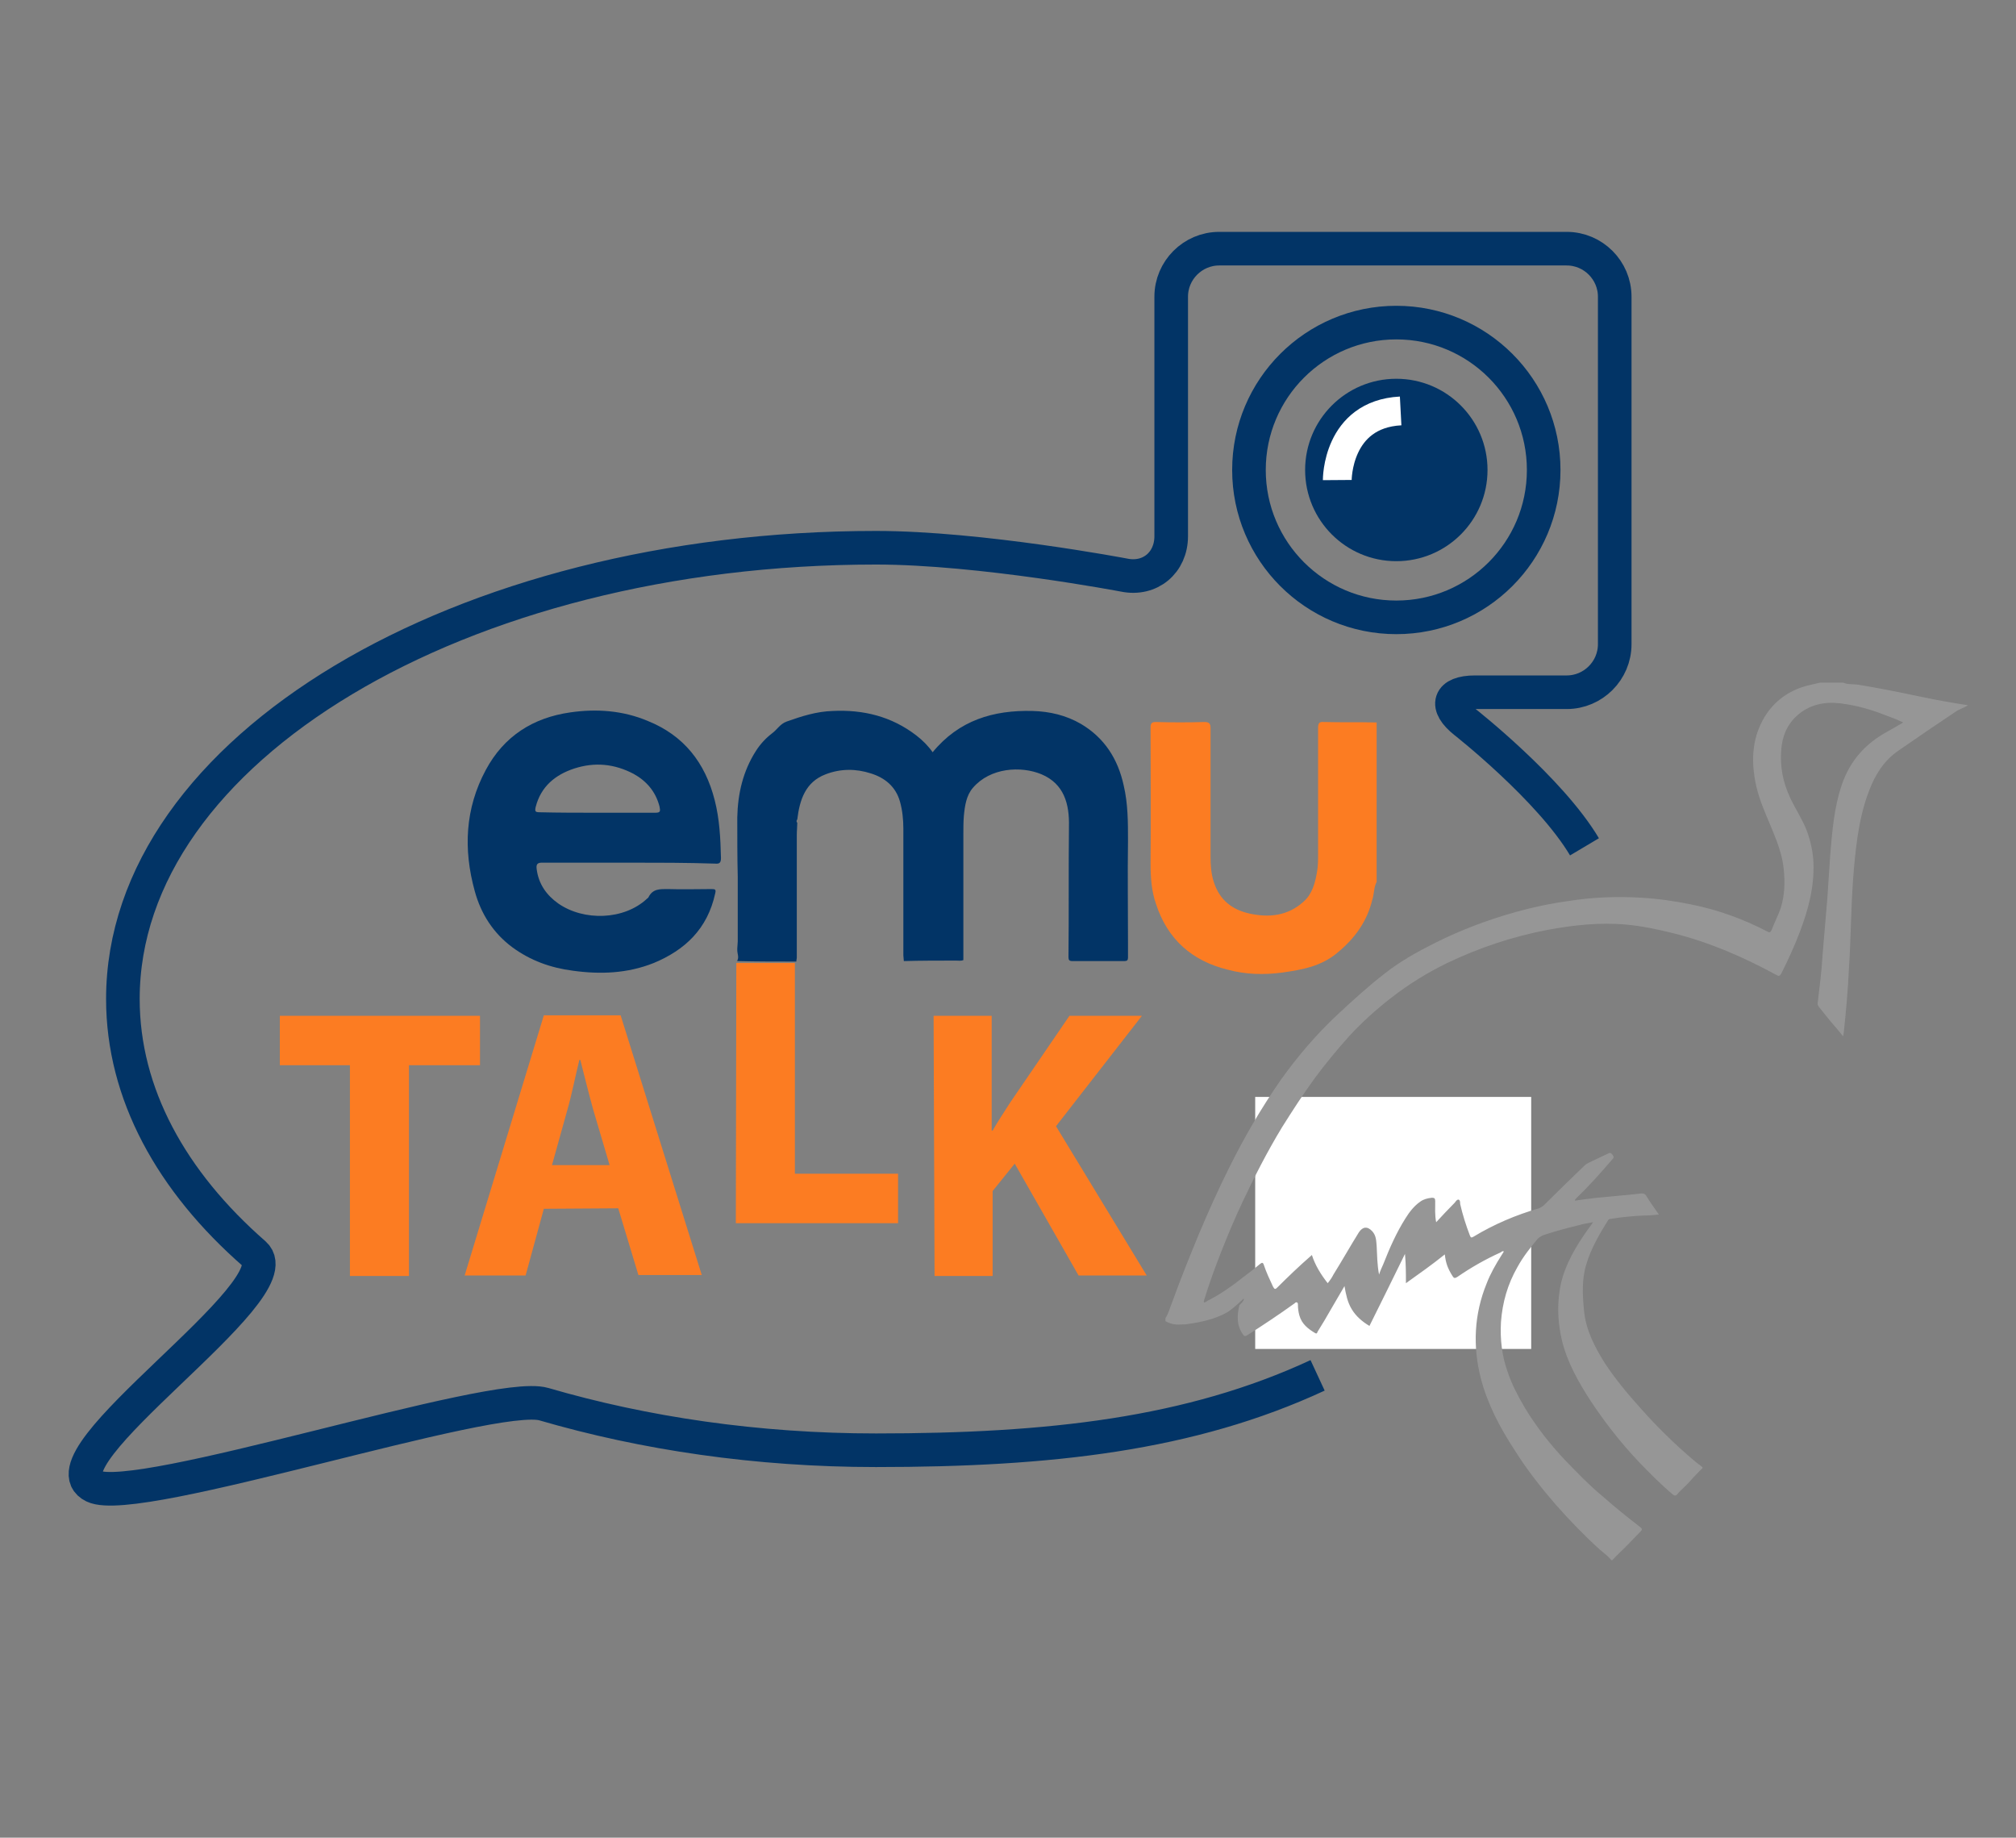
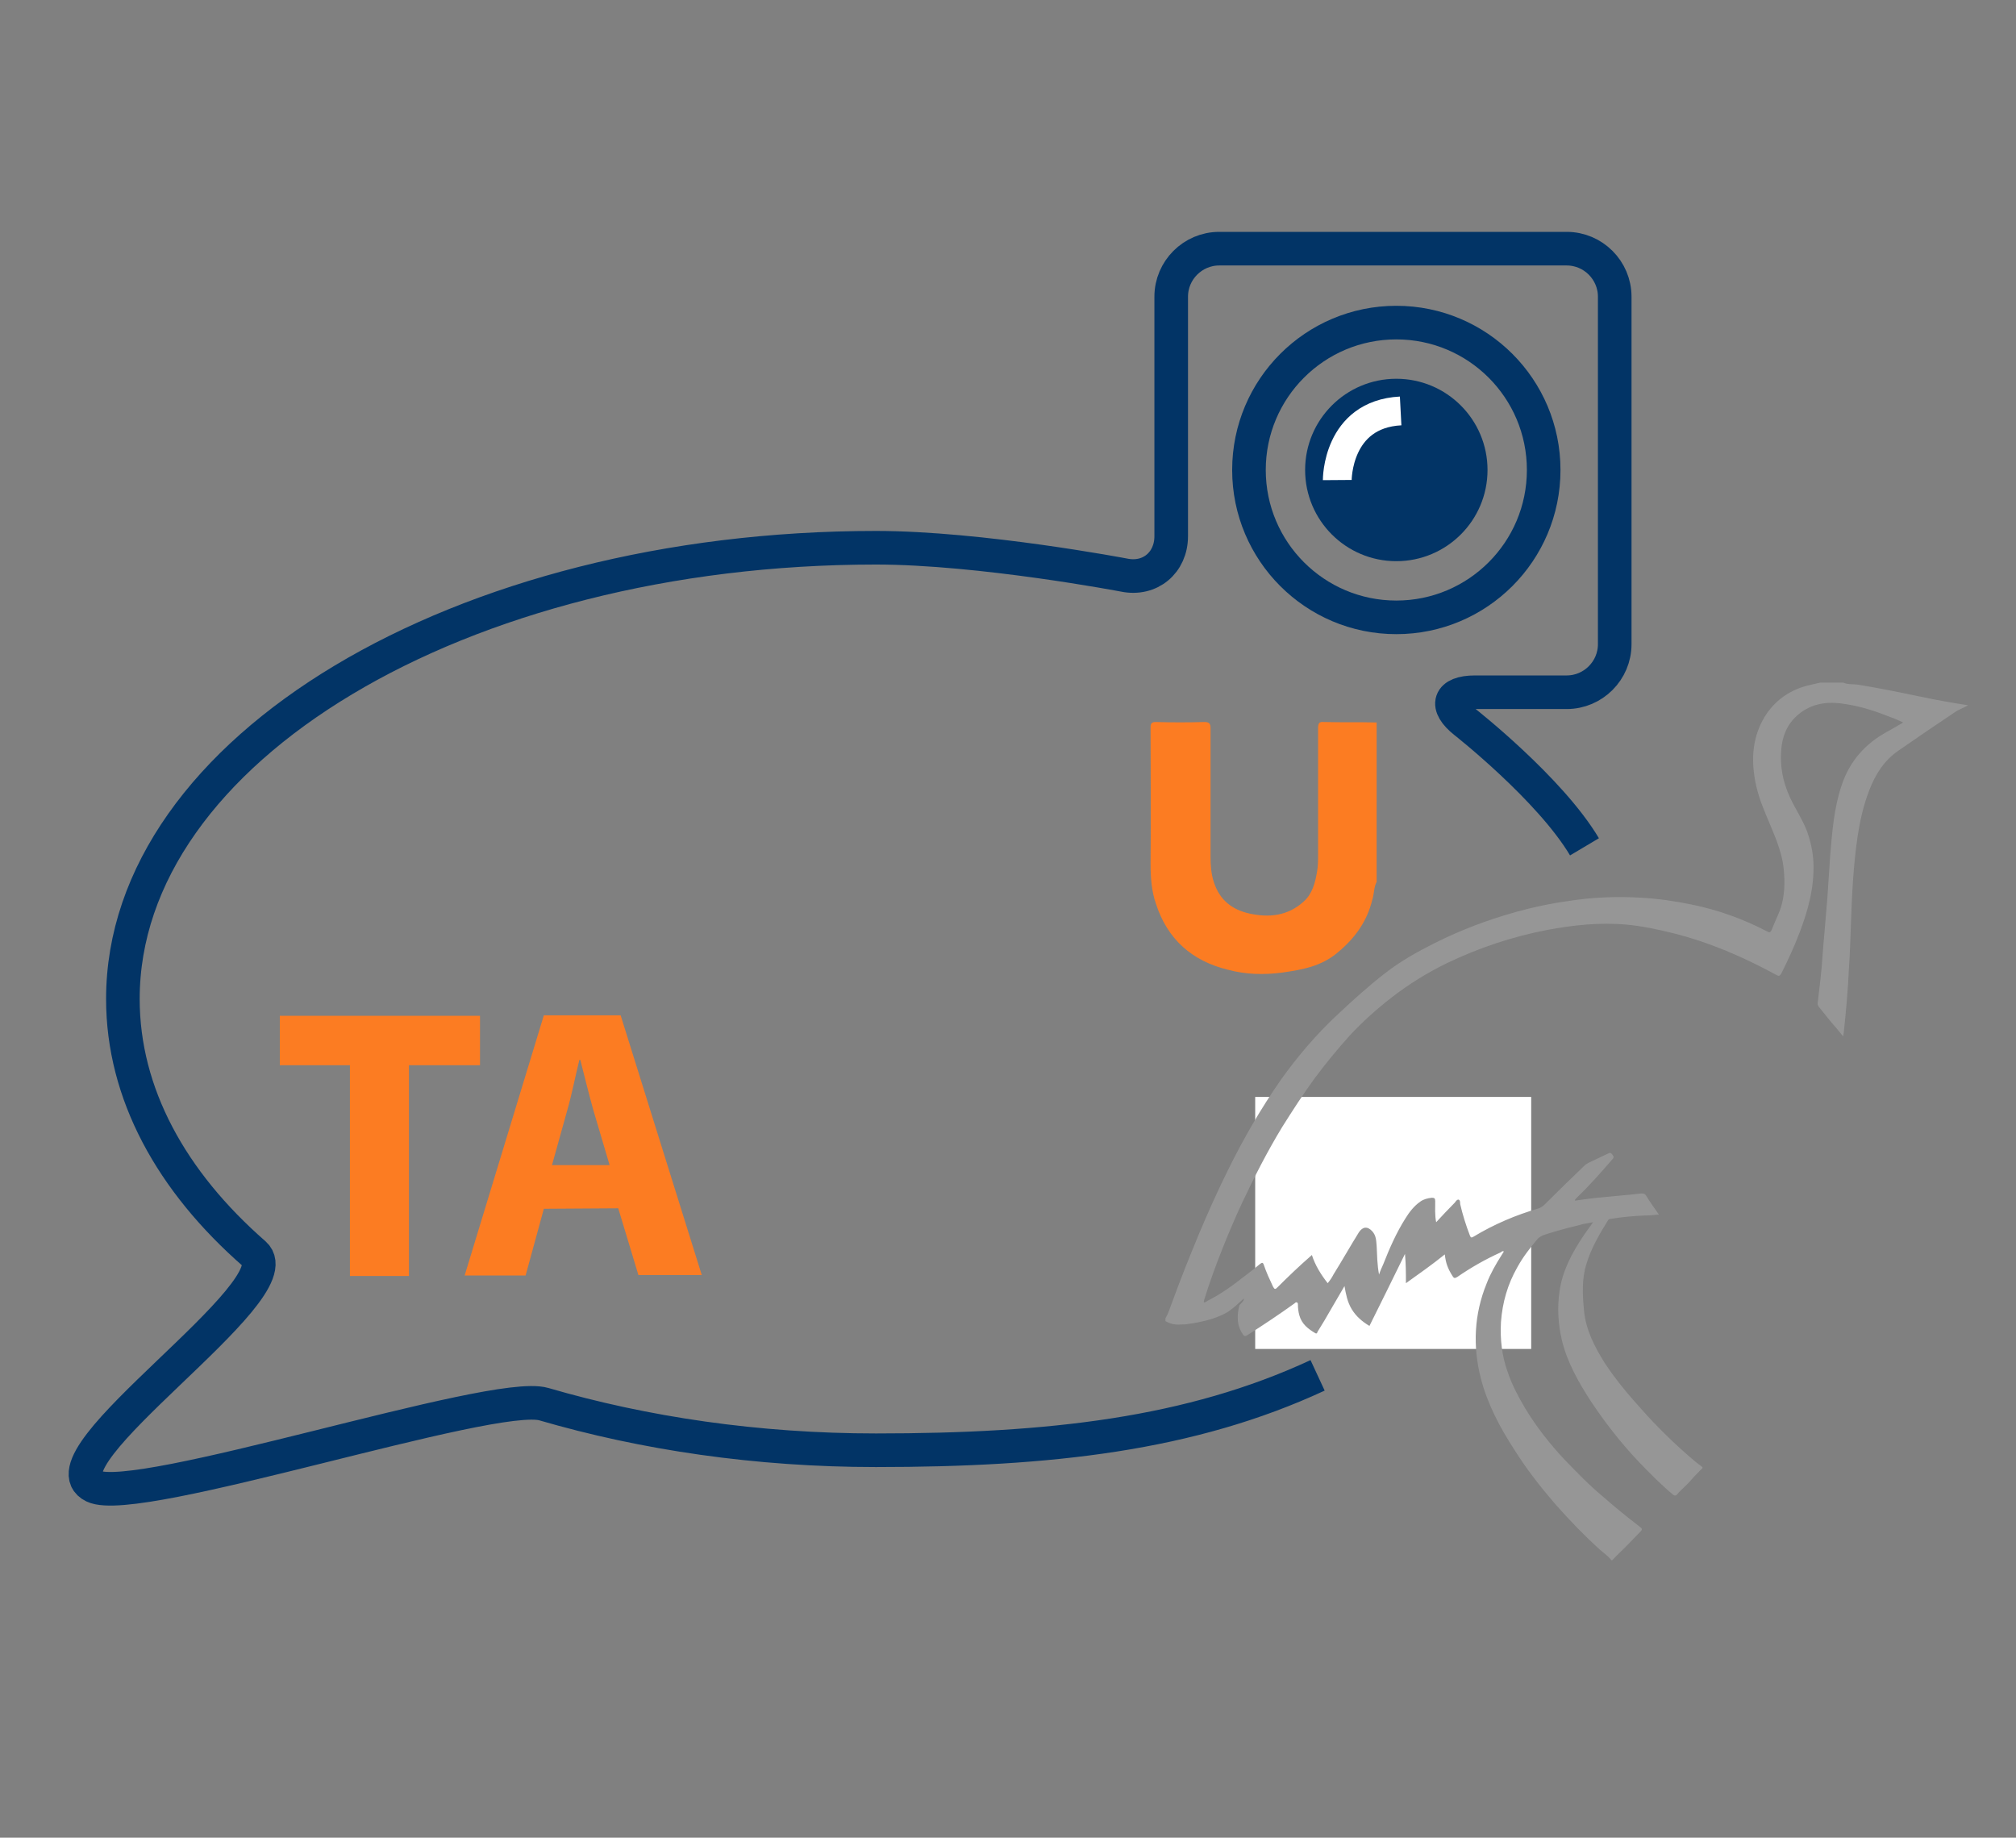
<svg xmlns="http://www.w3.org/2000/svg" xmlns:xlink="http://www.w3.org/1999/xlink" version="1.1" id="Ebene_1" x="0px" y="0px" viewBox="0 0 420 382.8" style="enable-background:new 0 0 420 382.8;" xml:space="preserve">
  <rect x="0" y="0" width="420" height="382.8" fill="#808080" stroke="none" />
  <style type="text/css">
	.st0{fill-rule:evenodd;clip-rule:evenodd;fill:#FFFFFF;}
	
		.st1{clip-path:url(#SVGID_00000116916407702855978290000015940372820546190736_);fill-rule:evenodd;clip-rule:evenodd;fill:#FC7C22;}
	
		.st2{clip-path:url(#SVGID_00000095319972865358218050000002191421021555754391_);fill-rule:evenodd;clip-rule:evenodd;fill:#023466;}
	
		.st3{clip-path:url(#SVGID_00000068673023951687405470000011710591193967218592_);fill-rule:evenodd;clip-rule:evenodd;fill:#023466;}
	.st4{fill:#FC7C22;}
	.st5{fill-rule:evenodd;clip-rule:evenodd;fill:#969696;}
	.st6{fill:none;stroke:#023466;stroke-width:7;stroke-miterlimit:10;}
	.st7{fill:#023466;}
	.st8{fill:none;stroke:#FFFFFF;stroke-width:6;stroke-miterlimit:10;}
</style>
  <rect x="261.5" y="228.5" class="st0" width="57.5" height="52.5" />
  <g>
    <g>
      <g>
        <g>
          <g>
            <defs>
              <rect id="SVGID_1_" x="-76" y="2.1" width="600.7" height="400.7" />
            </defs>
            <clipPath id="SVGID_00000102525053354065502480000008236508796880451498_">
              <use xlink:href="#SVGID_1_" style="overflow:visible;" />
            </clipPath>
            <path style="clip-path:url(#SVGID_00000102525053354065502480000008236508796880451498_);fill-rule:evenodd;clip-rule:evenodd;fill:#FC7C22;" d="       M286.8,183.7c-0.6,1.1-0.5,2.5-0.9,3.7c-1.1,4.6-3.7,8.1-7.2,11c-3.4,2.9-7.4,3.6-11.6,4.2c-3.8,0.5-7.6,0.4-11.3-0.6       c-7.4-1.8-12.6-6.3-15-13.8c-0.9-2.6-1.1-5.4-1.1-8.3c0.1-9.4,0-18.9,0-28.3c0-0.9,0.2-1.2,1.1-1.2c3.4,0.1,6.7,0.1,10.1,0       c1,0,1.3,0.3,1.3,1.3c0,8.9,0,17.8,0,26.7c0,1.8,0.1,3.6,0.7,5.4c1.2,3.7,3.8,5.7,7.4,6.5c4.1,0.9,8,0.5,11.3-2.5       c1.8-1.6,2.4-3.9,2.8-6.3c0.2-1.2,0.2-2.4,0.2-3.6c0-8.7,0-17.4,0-26.2c0-1,0.2-1.4,1.2-1.3c3.7,0.1,7.4,0,11,0.1V183.7       L286.8,183.7z" />
          </g>
        </g>
      </g>
    </g>
    <g>
      <g>
        <g>
          <g>
            <defs>
-               <rect id="SVGID_00000034792338525366794590000010183848887793381510_" x="-76" y="2.1" width="600.7" height="400.7" />
-             </defs>
+               </defs>
            <clipPath id="SVGID_00000107562379704510591530000010422518288332932995_">
              <use xlink:href="#SVGID_00000034792338525366794590000010183848887793381510_" style="overflow:visible;" />
            </clipPath>
            <path style="clip-path:url(#SVGID_00000107562379704510591530000010422518288332932995_);fill-rule:evenodd;clip-rule:evenodd;fill:#023466;" d="       M153.6,170.3c0.1-5,1.2-9.7,3.9-13.9c0.9-1.4,2-2.6,3.3-3.6c1.1-0.8,1.7-2,3.1-2.5c3.1-1.1,6.2-2.1,9.6-2.2       c6.3-0.3,12.2,1.1,17.4,5.1c1.3,1,2.5,2.2,3.4,3.5c5.5-6.7,12.7-8.8,20.8-8.6c3.6,0.1,7,0.9,10.1,2.7c4.9,2.9,7.7,7.3,8.9,12.8       c0.9,3.8,0.9,7.7,0.9,11.5c-0.1,7.1,0,14.3,0,21.4c0,1,0,2,0,3c0,0.5-0.2,0.7-0.7,0.7c-3.6,0-7.3,0-10.9,0       c-0.6,0-0.8-0.2-0.8-0.8c0.1-9.1,0-18.2,0.1-27.3c0.1-4.6-1-8.8-5.7-10.8c-4.3-1.8-10.7-1.4-14.3,2.8c-1.4,1.6-1.7,3.8-1.9,5.9       c-0.1,1.3-0.1,2.6-0.1,3.8c0,8.7,0,17.4,0,26.2c-0.5,0.2-1,0.1-1.5,0.1c-3.6,0-7.3,0-10.9,0.1c0-0.4-0.1-0.8-0.1-1.2       c0-8.8,0-17.6,0-26.4c0-1.9-0.2-3.8-0.7-5.6c-0.9-3.2-3.2-5-6.1-5.9c-3.1-1-6.3-1-9.4,0.2c-4.2,1.6-5.4,5.3-5.9,9.4       c-0.2,0.2-0.2,0.5,0,0.7c0,0.8-0.1,1.6-0.1,2.5c0,8,0,16,0,24c0,0.1,0,0.2,0,0.4c0,0.4,0,0.8,0,1.2c0,0.2-0.1,0.5-0.1,0.8l0,0       c-4.1,0-8.2,0-12.3-0.1v-0.1c0.4-0.7,0-1.4,0-2.2c0-0.1,0-0.2,0-0.3c0-0.5,0.1-1,0.1-1.5c0-4.4,0-8.9,0-13.4       C153.6,178.7,153.6,174.5,153.6,170.3" />
          </g>
        </g>
      </g>
    </g>
    <g>
      <g>
        <g>
          <g>
            <defs>
              <rect id="SVGID_00000103223208720730829110000009813280223960379058_" x="-76" y="2.1" width="600.7" height="400.7" />
            </defs>
            <clipPath id="SVGID_00000033326848147781728840000007820206715730389420_">
              <use xlink:href="#SVGID_00000103223208720730829110000009813280223960379058_" style="overflow:visible;" />
            </clipPath>
-             <path style="clip-path:url(#SVGID_00000033326848147781728840000007820206715730389420_);fill-rule:evenodd;clip-rule:evenodd;fill:#023466;" d="       M131,179.7c-6,0-12.1,0-18.1,0c-1,0-1.2,0.4-1.1,1.3c0.4,3.2,2.1,5.5,4.5,7.2c5.3,3.7,13.7,3.5,18.5-1c0.1-0.1,0.3-0.2,0.3-0.3       c0.9-1.8,2.4-1.7,4.1-1.7c3,0.1,6.1,0,9.1,0c0.7,0,0.9,0.1,0.7,0.9c-1.6,7.4-6.3,11.8-12.8,14.5c-5.5,2.2-11.2,2.4-16.9,1.6       c-4.6-0.6-8.8-2.1-12.6-4.9c-3.9-2.9-6.5-6.9-7.8-11.7c-2.4-8.7-2-17.2,2.3-25.2c3.8-7.1,9.9-10.9,17.6-12       c5.5-0.8,11-0.4,16.2,1.8c7.4,3,11.9,8.6,13.9,16.5c1,3.9,1.2,7.9,1.3,12c0,0.9-0.2,1.3-1.2,1.2       C143.1,179.7,137.1,179.7,131,179.7 M124.5,169.3c4,0,8,0,12,0c1.1,0,1.1-0.3,0.9-1.3c-0.8-3.1-2.7-5.3-5.4-6.8       c-4-2.1-8.1-2.5-12.4-1.1c-3.9,1.3-6.9,3.7-8,8c-0.2,0.9-0.1,1.1,0.8,1.1C116.4,169.3,120.5,169.3,124.5,169.3" />
          </g>
        </g>
      </g>
    </g>
  </g>
  <g>
    <path class="st4" d="M72.9,221.9H58.3v-10.3H100v10.3H85.2v43.9H72.9V221.9z" />
    <path class="st4" d="M113.3,251.8l-3.8,13.9H96.8l16.5-54.2h16l16.9,54.1H133l-4.2-13.9L113.3,251.8L113.3,251.8z M127,242.7   l-3.4-11.5c-0.9-3.2-1.9-7.3-2.7-10.4h-0.2c-0.8,3.2-1.6,7.3-2.5,10.4l-3.2,11.5H127L127,242.7z" />
-     <path class="st4" d="M153.4,200.6h12.2v43.9h21.5v10.3h-33.8L153.4,200.6L153.4,200.6z" />
-     <path class="st4" d="M194.5,211.6h12.1v23.9h0.2c1.2-2.1,2.5-4,3.7-5.9l12.3-18h15.1l-17.9,23l18.9,31.1h-14.2l-13.3-23.3l-4.6,5.7   v17.7h-12.1L194.5,211.6L194.5,211.6z" />
  </g>
  <path class="st5" d="M259.1,270.5c-1.1,1-2.2,2.1-3.5,2.9c-2.5,1.4-5.3,2-8.1,2.4c-0.5,0.1-1,0.1-1.5,0.1c-1.1,0.1-2.2-0.1-3.2-0.7  v-0.6c0.7-1.1,1-2.4,1.5-3.6c1.7-4.7,3.6-9.4,5.5-14c1.9-4.5,3.9-9,6.1-13.4c3.2-6.5,6.8-12.7,10.9-18.6c3.5-4.9,7.4-9.5,11.8-13.6  c3.2-3,6.5-6,10-8.7c3.2-2.5,6.8-4.5,10.4-6.3c5.4-2.7,11-4.8,16.7-6.4c3.6-1,7.3-1.8,11-2.3c5-0.8,10.1-1,15.2-0.7  c3.5,0.2,7,0.7,10.4,1.4c5.5,1.1,10.8,3,15.8,5.6c0.5,0.3,0.7,0.3,1-0.3c0.6-1.6,1.4-3.1,1.9-4.6c0.8-2.6,0.9-5.3,0.6-8.1  c-0.4-4-2.2-7.6-3.7-11.3c-1.1-2.6-2-5.2-2.4-8c-0.7-4.7-0.1-9.1,2.6-13.1c2.1-3,5-4.9,8.5-5.8c0.9-0.2,1.7-0.4,2.6-0.6h4.8  c0.9,0.4,1.9,0.3,2.9,0.4c4.4,0.7,8.8,1.6,13.1,2.5c3.3,0.7,6.6,1.3,10,1.8c-0.9,0.6-2,0.9-2.8,1.5c-3.9,2.6-7.7,5.2-11.6,7.9  c-3.1,2.1-4.9,5-6.2,8.4c-1.2,3.1-1.9,6.3-2.4,9.5c-0.9,6.2-1.2,12.4-1.4,18.6c-0.1,2.9-0.2,5.9-0.4,8.8c-0.2,4.5-0.6,9.1-1.1,13.6  c0,0.2-0.1,0.4-0.1,0.7c-0.9-1.1-1.7-2.1-2.6-3.1c-0.8-1-1.7-2.1-2.5-3.1c-0.2-0.3-0.3-0.6-0.2-0.9c0.4-3.3,0.8-6.5,1-9.8  c0.3-4,0.7-8,1-11.9c0.2-3,0.4-6,0.6-9c0.4-4.9,0.8-9.9,2.4-14.6c1.7-5,4.9-8.6,9.5-11.1c1.1-0.6,2.1-1.2,3.3-1.9  c-0.9-0.4-1.7-0.8-2.6-1.1c-3-1.2-6-2.2-9.2-2.7c-3.4-0.6-6.6-0.4-9.5,1.7c-2.3,1.7-3.6,4-4,6.8c-0.5,3.9,0.1,7.5,1.8,11.1  c1.1,2.3,2.5,4.4,3.4,6.7c0.8,2.2,1.3,4.4,1.4,6.7c0.2,5.1-1.1,9.9-2.9,14.6c-1.1,2.9-2.4,5.7-3.8,8.5c-0.3,0.5-0.5,0.6-1,0.3  c-6.8-3.7-13.9-6.8-21.5-8.7c-3.2-0.8-6.5-1.5-9.8-1.8c-5.5-0.5-11,0.1-16.4,1.1c-7.3,1.4-14.2,3.7-20.9,6.9c-4.1,2-8,4.4-11.6,7.2  c-3.1,2.4-6,5-8.7,7.9c-2.6,2.9-5,5.8-7.3,8.9c-2.4,3.3-4.6,6.7-6.8,10.2c-3.1,5.1-5.8,10.4-8.3,15.7c-1.5,3.2-2.9,6.5-4.2,9.8  c-1.4,3.5-2.7,7.1-3.8,10.7c0,0.1,0,0.1,0,0.3c0.3,0,0.5-0.1,0.7-0.3c2.8-1.4,5.3-3.2,7.7-5.1c1.1-0.8,2.2-1.7,3.3-2.6  c0.4-0.3,0.6-0.4,0.8,0.2c0.5,1.5,1.2,3,1.9,4.5c0.3,0.5,0.4,0.7,0.9,0.2c2.2-2.2,4.5-4.4,6.9-6.5c0.1-0.1,0.2-0.1,0.3-0.3  c0.7,2.2,1.9,4.1,3.3,5.9c0.5-0.6,0.9-1.2,1.2-1.8c1.8-2.9,3.5-5.9,5.3-8.8c0.8-1.2,1.8-1.3,2.8-0.2c0.8,0.9,0.8,1.9,0.9,3  c0.1,1.9,0.1,3.9,0.5,6c0.3-0.9,0.6-1.5,0.9-2.2c1.3-3.3,2.7-6.5,4.6-9.5c0.8-1.3,1.8-2.6,3.1-3.5c0.7-0.5,1.5-0.7,2.4-0.8  c0.5,0,0.7,0.1,0.7,0.7c0,1.4-0.1,2.9,0.2,4.4c1.3-1.4,2.6-2.8,3.9-4.1c0.2-0.3,0.5-0.7,0.8-0.6c0.3,0.1,0.3,0.6,0.3,0.9  c0.5,2.2,1.2,4.4,2,6.5c0.2,0.5,0.3,0.6,0.8,0.3c4.3-2.6,8.8-4.5,13.6-5.9c0.3-0.1,0.6-0.3,0.9-0.5c2.8-2.8,5.7-5.6,8.6-8.4  c0.3-0.3,0.7-0.5,1.1-0.7c1.3-0.6,2.5-1.2,3.8-1.8c0.4-0.2,0.6-0.2,0.9,0.2s0.4,0.6,0,1c-2.4,2.8-4.9,5.6-7.6,8.2  c-0.1,0.1-0.2,0.2-0.2,0.4c0.7-0.1,1.4-0.2,2.2-0.3c2.9-0.4,5.9-0.6,8.9-0.9c0.9-0.1,1.8-0.2,2.8-0.3c0.4,0,0.7,0.1,0.9,0.4  c0.8,1.3,1.7,2.6,2.7,4c-1.1,0.1-2,0.2-3,0.2c-2.3,0.1-4.7,0.3-7,0.7c-0.2,0-0.4,0-0.6,0.3c-1.8,2.9-3.5,5.8-4.5,9.1  c-1,3.2-0.8,6.4-0.5,9.7c0.4,4.1,2.2,7.5,4.3,10.9c2.3,3.5,5,6.7,7.8,9.8c3.2,3.6,6.7,7,10.3,10.1c0.7,0.6,1.3,1.1,2,1.6  c0.4,0.3,0.4,0.4,0,0.7c-0.7,0.7-1.4,1.4-2.1,2.2c-0.9,1.1-2,1.9-2.9,3c-0.3,0.3-0.4,0.3-0.8,0.1c-2.5-2.1-4.8-4.4-7.1-6.8  c-3.7-3.9-7-8.1-10-12.6c-2.6-4-5-8.2-6.1-12.8c-0.8-3.4-1-6.8-0.5-10.2c0.6-4.3,2.6-8,5-11.6c0.6-0.9,1.3-1.8,2-2.8  c-1,0.2-2,0.3-2.9,0.6c-2.5,0.6-5.1,1.3-7.5,2.1c-0.4,0.2-0.8,0.4-1.1,0.7c-1.6,1.9-3.1,3.8-4.3,6c-2,3.5-3.1,7.3-3.4,11.4  c-0.2,3.6,0.2,7.1,1.4,10.4c0.9,2.7,2.2,5.1,3.6,7.5c2.3,3.8,5.1,7.4,8.2,10.7c2.6,2.7,5.2,5.4,8.1,7.8c2.5,2.2,5.1,4.3,7.7,6.3  c0.4,0.3,0.5,0.5,0.1,0.9c-1.1,1.1-2.1,2.2-3.2,3.3c-0.9,0.9-1.8,1.7-2.7,2.7h-0.2c-0.7-0.9-1.6-1.5-2.4-2.2c-3.3-3-6.3-6.1-9.3-9.5  c-3.1-3.6-6-7.3-8.5-11.3c-3-4.6-5.6-9.5-7-14.9c-1.7-6.7-1.4-13.3,1.2-19.7c0.8-2.1,1.9-4,3.1-5.9c0.2-0.3,0.3-0.5,0.5-0.8  c-0.3-0.2-0.5,0.1-0.7,0.2c-3.1,1.4-6.1,3.1-9,5.1c-0.5,0.3-0.7,0.3-1-0.2c-1-1.6-1.4-2.7-1.6-4.5c-2.6,2.1-5.3,4-8.1,6  c0-2.1,0-4-0.2-6.1c-2.5,5.1-4.9,10-7.4,15c-1.5-0.9-2.8-2-3.7-3.5c-0.9-1.5-1.2-3.1-1.5-4.8c-0.9,1.6-1.9,3.2-2.8,4.8  s-1.8,3.1-2.8,4.7c-0.1,0.2-0.1,0.5-0.5,0.3c-1.5-0.9-2.8-1.9-3.3-3.7c-0.2-0.7-0.3-1.5-0.3-2.2c0-0.2,0-0.4-0.2-0.5  s-0.4,0.1-0.5,0.2c-3.2,2.3-6.5,4.5-9.8,6.6c-0.5,0.3-0.7,0.3-1-0.2c-1.3-1.9-1.2-3.9-0.7-6C259.1,271,259.2,270.8,259.1,270.5  c0.1,0,0.1,0,0.1-0.1C259.2,270.4,259.2,270.5,259.1,270.5" />
  <g>
    <path class="st6" d="M330.1,176.4c-7.2-12.1-24.9-26-24.9-26c-4.3-3.4-3.4-6.2,2.1-6.2h19.1c5.5,0,10-4.5,10-10V61.8   c0-5.5-4.5-10-10-10h-72.4c-5.5,0-10,4.5-10,10v49.9c0,5.5-4.4,9.2-9.8,8.1c0,0-29.9-5.7-51.7-5.7c-86.7,0-156.9,42.1-156.9,94   c0,19.7,10.1,38,27.4,53.1c8.5,7.5-45.3,42.7-33.5,48.4c9.1,4.4,83.2-20.2,93.8-17.1c20.9,6.1,44.4,9.6,69.2,9.6   c36.2,0,65.5-3.3,92-15.6" />
  </g>
  <circle class="st6" cx="290.9" cy="97.9" r="30.7" />
  <circle class="st7" cx="290.9" cy="97.9" r="19" />
  <path class="st8" d="M278.6,100c0,0-0.1-13.7,13.2-14.4" />
</svg>